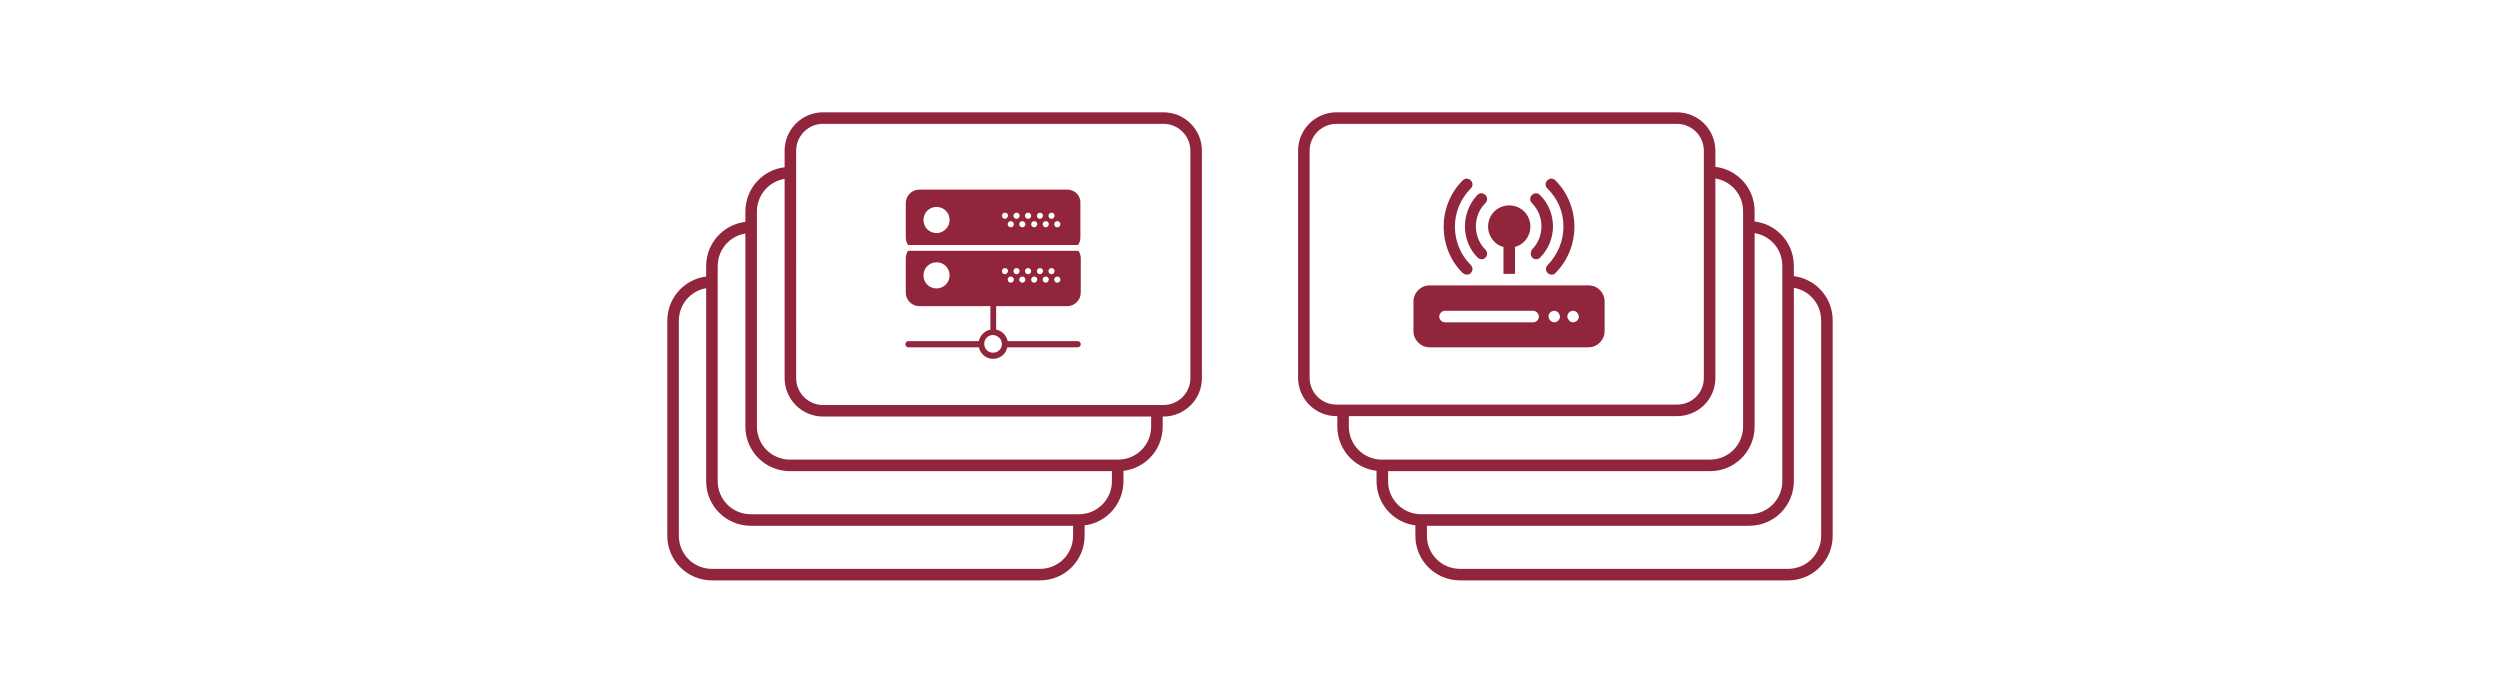
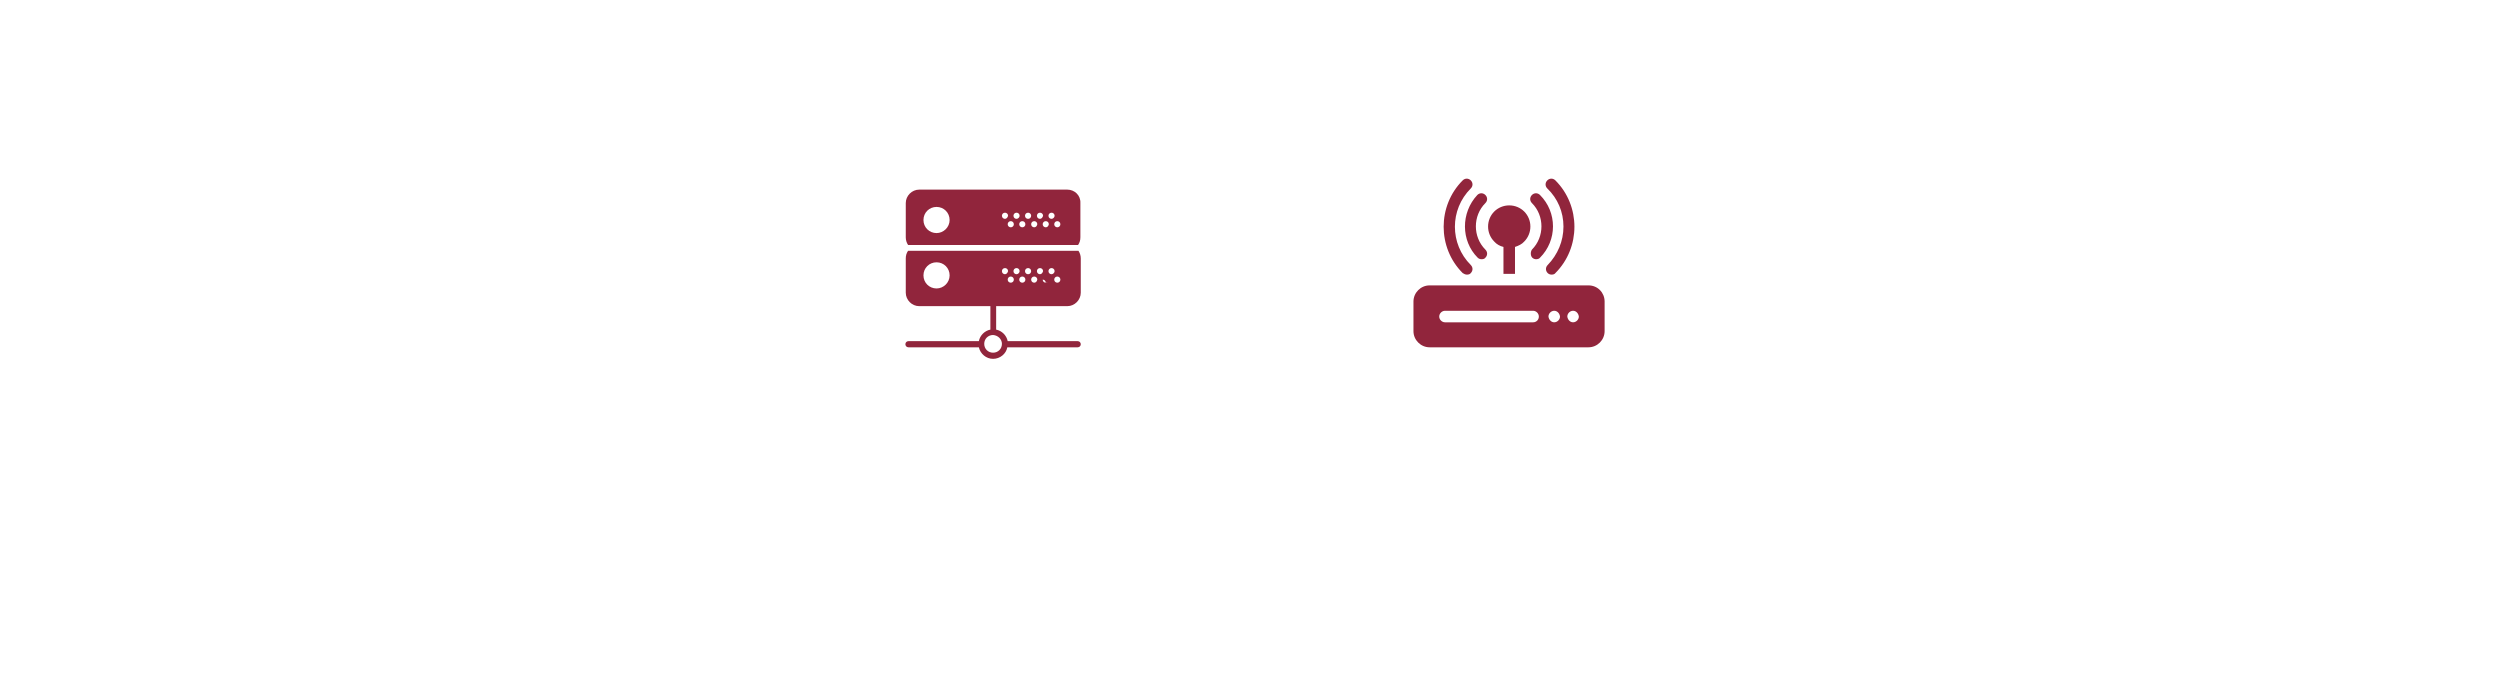
<svg xmlns="http://www.w3.org/2000/svg" version="1.1" id="Layer_1" x="0px" y="0px" viewBox="0 0 650 180" style="enable-background:new 0 0 650 180;" xml:space="preserve">
  <style type="text/css">
	.st0{fill:none;stroke:#91253C;stroke-width:3;stroke-miterlimit:10;}
	.st1{fill:#91253C;}
</style>
  <path class="st0" d="M438.5,30.7" />
  <path class="st0" d="M343.1,82.9" />
  <g>
    <path class="st1" d="M413,74.2h-41.3c-2.3,0-4.2,1.9-4.2,4.2v7.7c0,2.3,1.9,4.2,4.2,4.2H413c2.3,0,4.2-1.9,4.2-4.2v-7.7   C417.2,76.1,415.4,74.2,413,74.2L413,74.2z M398.6,83.8h-22.9c-0.8,0-1.5-0.7-1.5-1.5c0-0.8,0.7-1.5,1.5-1.5h22.9   c0.8,0,1.5,0.7,1.5,1.5C400.1,83.1,399.5,83.8,398.6,83.8L398.6,83.8z M404.1,83.8c-0.8,0-1.4-0.7-1.5-1.5c0-0.8,0.7-1.5,1.5-1.5   c0.8,0,1.4,0.7,1.5,1.5C405.6,83.1,404.9,83.8,404.1,83.8L404.1,83.8z M409,83.8c-0.8,0-1.4-0.7-1.5-1.5c0-0.8,0.7-1.5,1.5-1.5   c0.8,0,1.4,0.7,1.5,1.5C410.5,83.1,409.8,83.8,409,83.8L409,83.8z M390.9,64.2v7h3v-7c0.9-0.3,1.8-0.7,2.4-1.4c1-1,1.6-2.4,1.6-3.9   s-0.6-2.9-1.6-3.9s-2.4-1.6-3.9-1.6c-1.5,0-2.9,0.6-3.9,1.6c-1,1-1.6,2.4-1.6,3.9c0,1.5,0.6,2.9,1.6,3.9   C389.1,63.5,390,64,390.9,64.2L390.9,64.2z M384.2,67c0.3,0.3,0.7,0.4,1,0.4c0.4,0,0.8-0.1,1-0.4c0.6-0.6,0.6-1.5,0-2.1   c-3.3-3.3-3.3-8.8,0-12.1c0.6-0.6,0.6-1.5,0-2.1s-1.5-0.6-2.1,0C379.8,55.3,379.8,62.6,384.2,67L384.2,67z M398.4,67   c0.3,0.3,0.7,0.4,1,0.4s0.8-0.1,1-0.4c4.5-4.5,4.5-11.8,0-16.3c-0.6-0.6-1.5-0.6-2.1,0c-0.6,0.6-0.6,1.5,0,2.1   c3.3,3.3,3.3,8.8,0,12.1C397.9,65.5,397.9,66.5,398.4,67L398.4,67z M381.4,71.4c0.4,0,0.8-0.1,1-0.4c0.6-0.6,0.6-1.5,0-2.1   c-5.5-5.5-5.5-14.4,0-19.9c0.6-0.6,0.6-1.5,0-2.1s-1.5-0.6-2.1,0c-6.6,6.6-6.6,17.5,0,24.1C380.6,71.2,381,71.4,381.4,71.4   L381.4,71.4z M406.5,58.9c0,3.8-1.5,7.3-4.1,10c-0.6,0.6-0.6,1.5,0,2.1c0.3,0.3,0.7,0.4,1,0.4c0.4,0,0.8-0.1,1-0.4   c6.6-6.6,6.6-17.5,0-24.1c-0.6-0.6-1.5-0.6-2.1,0c-0.6,0.6-0.6,1.5,0,2.1C405,51.6,406.5,55.1,406.5,58.9L406.5,58.9z" />
  </g>
  <g>
-     <path class="st1" d="M236.1,65.2c-0.4,0.6-0.6,1.2-0.6,2v8.9c0,1.9,1.6,3.5,3.5,3.5h18.5v6.1c-1.5,0.3-2.7,1.5-3,3h-18.3   c-0.4,0-0.8,0.3-0.8,0.8c0,0.4,0.3,0.8,0.8,0.8h18.3c0.4,1.7,1.9,3,3.7,3c1.8,0,3.4-1.3,3.7-3h18.3c0.4,0,0.8-0.3,0.8-0.8   c0-0.4-0.3-0.8-0.8-0.8H262c-0.3-1.5-1.5-2.7-3-3v-6.1h18.5c1.9,0,3.5-1.6,3.5-3.5v-8.9c0-0.7-0.2-1.4-0.6-2   C280.4,65.2,236.1,65.2,236.1,65.2z M243.5,75c-1.9,0-3.4-1.5-3.4-3.4c0-1.9,1.5-3.4,3.4-3.4c1.9,0,3.4,1.5,3.4,3.4   C246.9,73.5,245.3,75,243.5,75L243.5,75z M260.5,89.4c0,1.3-1,2.3-2.3,2.3c-1.3,0-2.3-1-2.3-2.3c0-1.3,1-2.3,2.3-2.3   C259.5,87.2,260.5,88.2,260.5,89.4L260.5,89.4z M261.3,71.3c-0.4,0-0.8-0.3-0.8-0.8c0-0.4,0.3-0.8,0.8-0.8c0.4,0,0.8,0.3,0.8,0.8   C262,70.9,261.7,71.3,261.3,71.3L261.3,71.3z M262.8,73.5c-0.4,0-0.8-0.3-0.8-0.8c0-0.4,0.3-0.8,0.8-0.8c0.4,0,0.8,0.3,0.8,0.8   C263.6,73.2,263.2,73.5,262.8,73.5L262.8,73.5z M264.3,71.3c-0.4,0-0.8-0.3-0.8-0.8c0-0.4,0.3-0.8,0.8-0.8c0.4,0,0.8,0.3,0.8,0.8   C265.1,70.9,264.7,71.3,264.3,71.3L264.3,71.3z M265.8,73.5c-0.4,0-0.8-0.3-0.8-0.8c0-0.4,0.3-0.8,0.8-0.8c0.4,0,0.8,0.3,0.8,0.8   C266.6,73.2,266.2,73.5,265.8,73.5L265.8,73.5z M267.3,71.3c-0.4,0-0.8-0.3-0.8-0.8c0-0.4,0.3-0.8,0.8-0.8c0.4,0,0.8,0.3,0.8,0.8   C268.1,70.9,267.8,71.3,267.3,71.3L267.3,71.3z M268.9,73.5c-0.4,0-0.8-0.3-0.8-0.8c0-0.4,0.3-0.8,0.8-0.8c0.4,0,0.8,0.3,0.8,0.8   C269.6,73.2,269.3,73.5,268.9,73.5L268.9,73.5z M270.4,71.3c-0.4,0-0.8-0.3-0.8-0.8c0-0.4,0.3-0.8,0.8-0.8c0.4,0,0.8,0.3,0.8,0.8   C271.1,70.9,270.8,71.3,270.4,71.3L270.4,71.3z M271.9,73.5c-0.4,0-0.8-0.3-0.8-0.8c0-0.4,0.3-0.8,0.8-0.8c0.4,0,0.8,0.3,0.8,0.8   C272.6,73.2,272.3,73.5,271.9,73.5L271.9,73.5z M273.4,71.3c-0.4,0-0.8-0.3-0.8-0.8c0-0.4,0.3-0.8,0.8-0.8c0.4,0,0.8,0.3,0.8,0.8   C274.2,70.9,273.8,71.3,273.4,71.3L273.4,71.3z M274.9,73.5c-0.4,0-0.8-0.3-0.8-0.8c0-0.4,0.3-0.8,0.8-0.8c0.4,0,0.8,0.3,0.8,0.8   C275.7,73.2,275.3,73.5,274.9,73.5L274.9,73.5z M277.5,49.3H239c-1.9,0-3.5,1.6-3.5,3.5v8.9c0,0.7,0.2,1.4,0.6,2h44.2   c0.4-0.6,0.6-1.2,0.6-2v-8.9C281,50.8,279.4,49.3,277.5,49.3L277.5,49.3z M243.5,60.6c-1.9,0-3.4-1.5-3.4-3.4   c0-1.9,1.5-3.4,3.4-3.4c1.9,0,3.4,1.5,3.4,3.4C246.9,59.1,245.3,60.6,243.5,60.6L243.5,60.6z M261.3,56.9c-0.4,0-0.8-0.3-0.8-0.8   c0-0.4,0.3-0.8,0.8-0.8c0.4,0,0.8,0.3,0.8,0.8C262,56.5,261.7,56.9,261.3,56.9L261.3,56.9z M262.8,59.1c-0.4,0-0.8-0.3-0.8-0.8   c0-0.4,0.3-0.8,0.8-0.8c0.4,0,0.8,0.3,0.8,0.8C263.6,58.8,263.2,59.1,262.8,59.1L262.8,59.1z M264.3,56.9c-0.4,0-0.8-0.3-0.8-0.8   c0-0.4,0.3-0.8,0.8-0.8c0.4,0,0.8,0.3,0.8,0.8C265.1,56.5,264.7,56.9,264.3,56.9L264.3,56.9z M265.8,59.1c-0.4,0-0.8-0.3-0.8-0.8   c0-0.4,0.3-0.8,0.8-0.8c0.4,0,0.8,0.3,0.8,0.8C266.6,58.8,266.2,59.1,265.8,59.1L265.8,59.1z M267.3,56.9c-0.4,0-0.8-0.3-0.8-0.8   c0-0.4,0.3-0.8,0.8-0.8c0.4,0,0.8,0.3,0.8,0.8C268.1,56.5,267.8,56.9,267.3,56.9L267.3,56.9z M268.9,59.1c-0.4,0-0.8-0.3-0.8-0.8   c0-0.4,0.3-0.8,0.8-0.8c0.4,0,0.8,0.3,0.8,0.8C269.6,58.8,269.3,59.1,268.9,59.1L268.9,59.1z M270.4,56.9c-0.4,0-0.8-0.3-0.8-0.8   c0-0.4,0.3-0.8,0.8-0.8c0.4,0,0.8,0.3,0.8,0.8C271.1,56.5,270.8,56.9,270.4,56.9L270.4,56.9z M271.9,59.1c-0.4,0-0.8-0.3-0.8-0.8   c0-0.4,0.3-0.8,0.8-0.8c0.4,0,0.8,0.3,0.8,0.8C272.6,58.8,272.3,59.1,271.9,59.1L271.9,59.1z M273.4,56.9c-0.4,0-0.8-0.3-0.8-0.8   c0-0.4,0.3-0.8,0.8-0.8c0.4,0,0.8,0.3,0.8,0.8C274.2,56.5,273.8,56.9,273.4,56.9L273.4,56.9z M274.9,59.1c-0.4,0-0.8-0.3-0.8-0.8   c0-0.4,0.3-0.8,0.8-0.8c0.4,0,0.8,0.3,0.8,0.8C275.7,58.8,275.3,59.1,274.9,59.1L274.9,59.1z" />
+     <path class="st1" d="M236.1,65.2c-0.4,0.6-0.6,1.2-0.6,2v8.9c0,1.9,1.6,3.5,3.5,3.5h18.5v6.1c-1.5,0.3-2.7,1.5-3,3h-18.3   c-0.4,0-0.8,0.3-0.8,0.8c0,0.4,0.3,0.8,0.8,0.8h18.3c0.4,1.7,1.9,3,3.7,3c1.8,0,3.4-1.3,3.7-3h18.3c0.4,0,0.8-0.3,0.8-0.8   c0-0.4-0.3-0.8-0.8-0.8H262c-0.3-1.5-1.5-2.7-3-3v-6.1h18.5c1.9,0,3.5-1.6,3.5-3.5v-8.9c0-0.7-0.2-1.4-0.6-2   C280.4,65.2,236.1,65.2,236.1,65.2z M243.5,75c-1.9,0-3.4-1.5-3.4-3.4c0-1.9,1.5-3.4,3.4-3.4c1.9,0,3.4,1.5,3.4,3.4   C246.9,73.5,245.3,75,243.5,75L243.5,75z M260.5,89.4c0,1.3-1,2.3-2.3,2.3c-1.3,0-2.3-1-2.3-2.3c0-1.3,1-2.3,2.3-2.3   C259.5,87.2,260.5,88.2,260.5,89.4L260.5,89.4z M261.3,71.3c-0.4,0-0.8-0.3-0.8-0.8c0-0.4,0.3-0.8,0.8-0.8c0.4,0,0.8,0.3,0.8,0.8   C262,70.9,261.7,71.3,261.3,71.3L261.3,71.3z M262.8,73.5c-0.4,0-0.8-0.3-0.8-0.8c0-0.4,0.3-0.8,0.8-0.8c0.4,0,0.8,0.3,0.8,0.8   C263.6,73.2,263.2,73.5,262.8,73.5L262.8,73.5z M264.3,71.3c-0.4,0-0.8-0.3-0.8-0.8c0-0.4,0.3-0.8,0.8-0.8c0.4,0,0.8,0.3,0.8,0.8   C265.1,70.9,264.7,71.3,264.3,71.3L264.3,71.3z M265.8,73.5c-0.4,0-0.8-0.3-0.8-0.8c0-0.4,0.3-0.8,0.8-0.8c0.4,0,0.8,0.3,0.8,0.8   C266.6,73.2,266.2,73.5,265.8,73.5L265.8,73.5z M267.3,71.3c-0.4,0-0.8-0.3-0.8-0.8c0-0.4,0.3-0.8,0.8-0.8c0.4,0,0.8,0.3,0.8,0.8   C268.1,70.9,267.8,71.3,267.3,71.3L267.3,71.3z M268.9,73.5c-0.4,0-0.8-0.3-0.8-0.8c0-0.4,0.3-0.8,0.8-0.8c0.4,0,0.8,0.3,0.8,0.8   C269.6,73.2,269.3,73.5,268.9,73.5L268.9,73.5z M270.4,71.3c-0.4,0-0.8-0.3-0.8-0.8c0-0.4,0.3-0.8,0.8-0.8c0.4,0,0.8,0.3,0.8,0.8   C271.1,70.9,270.8,71.3,270.4,71.3L270.4,71.3z M271.9,73.5c-0.4,0-0.8-0.3-0.8-0.8c0.4,0,0.8,0.3,0.8,0.8   C272.6,73.2,272.3,73.5,271.9,73.5L271.9,73.5z M273.4,71.3c-0.4,0-0.8-0.3-0.8-0.8c0-0.4,0.3-0.8,0.8-0.8c0.4,0,0.8,0.3,0.8,0.8   C274.2,70.9,273.8,71.3,273.4,71.3L273.4,71.3z M274.9,73.5c-0.4,0-0.8-0.3-0.8-0.8c0-0.4,0.3-0.8,0.8-0.8c0.4,0,0.8,0.3,0.8,0.8   C275.7,73.2,275.3,73.5,274.9,73.5L274.9,73.5z M277.5,49.3H239c-1.9,0-3.5,1.6-3.5,3.5v8.9c0,0.7,0.2,1.4,0.6,2h44.2   c0.4-0.6,0.6-1.2,0.6-2v-8.9C281,50.8,279.4,49.3,277.5,49.3L277.5,49.3z M243.5,60.6c-1.9,0-3.4-1.5-3.4-3.4   c0-1.9,1.5-3.4,3.4-3.4c1.9,0,3.4,1.5,3.4,3.4C246.9,59.1,245.3,60.6,243.5,60.6L243.5,60.6z M261.3,56.9c-0.4,0-0.8-0.3-0.8-0.8   c0-0.4,0.3-0.8,0.8-0.8c0.4,0,0.8,0.3,0.8,0.8C262,56.5,261.7,56.9,261.3,56.9L261.3,56.9z M262.8,59.1c-0.4,0-0.8-0.3-0.8-0.8   c0-0.4,0.3-0.8,0.8-0.8c0.4,0,0.8,0.3,0.8,0.8C263.6,58.8,263.2,59.1,262.8,59.1L262.8,59.1z M264.3,56.9c-0.4,0-0.8-0.3-0.8-0.8   c0-0.4,0.3-0.8,0.8-0.8c0.4,0,0.8,0.3,0.8,0.8C265.1,56.5,264.7,56.9,264.3,56.9L264.3,56.9z M265.8,59.1c-0.4,0-0.8-0.3-0.8-0.8   c0-0.4,0.3-0.8,0.8-0.8c0.4,0,0.8,0.3,0.8,0.8C266.6,58.8,266.2,59.1,265.8,59.1L265.8,59.1z M267.3,56.9c-0.4,0-0.8-0.3-0.8-0.8   c0-0.4,0.3-0.8,0.8-0.8c0.4,0,0.8,0.3,0.8,0.8C268.1,56.5,267.8,56.9,267.3,56.9L267.3,56.9z M268.9,59.1c-0.4,0-0.8-0.3-0.8-0.8   c0-0.4,0.3-0.8,0.8-0.8c0.4,0,0.8,0.3,0.8,0.8C269.6,58.8,269.3,59.1,268.9,59.1L268.9,59.1z M270.4,56.9c-0.4,0-0.8-0.3-0.8-0.8   c0-0.4,0.3-0.8,0.8-0.8c0.4,0,0.8,0.3,0.8,0.8C271.1,56.5,270.8,56.9,270.4,56.9L270.4,56.9z M271.9,59.1c-0.4,0-0.8-0.3-0.8-0.8   c0-0.4,0.3-0.8,0.8-0.8c0.4,0,0.8,0.3,0.8,0.8C272.6,58.8,272.3,59.1,271.9,59.1L271.9,59.1z M273.4,56.9c-0.4,0-0.8-0.3-0.8-0.8   c0-0.4,0.3-0.8,0.8-0.8c0.4,0,0.8,0.3,0.8,0.8C274.2,56.5,273.8,56.9,273.4,56.9L273.4,56.9z M274.9,59.1c-0.4,0-0.8-0.3-0.8-0.8   c0-0.4,0.3-0.8,0.8-0.8c0.4,0,0.8,0.3,0.8,0.8C275.7,58.8,275.3,59.1,274.9,59.1L274.9,59.1z" />
  </g>
-   <path class="st0" d="M436,106.7h-88.5c-4.7,0-8.5-3.8-8.5-8.5V39.2c0-4.7,3.8-8.5,8.5-8.5H436c4.7,0,8.5,3.8,8.5,8.5v59.1  C444.5,103,440.7,106.7,436,106.7z M349.2,106.7v4.2c0,5.6,4.5,10.1,10.1,10.1h85.3c5.6,0,10.1-4.5,10.1-10.1V54.9  c0-5.6-4.5-10.1-10.1-10.1 M359.4,120.9v4.2c0,5.6,4.5,10.1,10.1,10.1h85.3c5.6,0,10.1-4.5,10.1-10.1V69.1c0-5.6-4.5-10.1-10.1-10.1   M369.5,135.1v4.2c0,5.6,4.5,10.1,10.1,10.1h85.3c5.6,0,10.1-4.5,10.1-10.1V83.3c0-5.6-4.5-10.1-10.1-10.1" />
-   <path class="st0" d="M214,30.7h88.5c4.7,0,8.5,3.8,8.5,8.5v59.1c0,4.7-3.8,8.5-8.5,8.5H214c-4.7,0-8.5-3.8-8.5-8.5V39.2  C205.5,34.5,209.3,30.7,214,30.7z M205.4,44.9c-5.6,0-10.1,4.5-10.1,10.1v55.9c0,5.6,4.5,10.1,10.1,10.1h85.3  c5.6,0,10.1-4.5,10.1-10.1v-4.2 M195.2,59.1c-5.6,0-10.1,4.5-10.1,10.1v55.9c0,5.6,4.5,10.1,10.1,10.1h85.3  c5.6,0,10.1-4.5,10.1-10.1v-4.2 M185.1,73.3c-5.6,0-10.1,4.5-10.1,10.1v55.9c0,5.6,4.5,10.1,10.1,10.1h85.3  c5.6,0,10.1-4.5,10.1-10.1v-4.2" />
</svg>